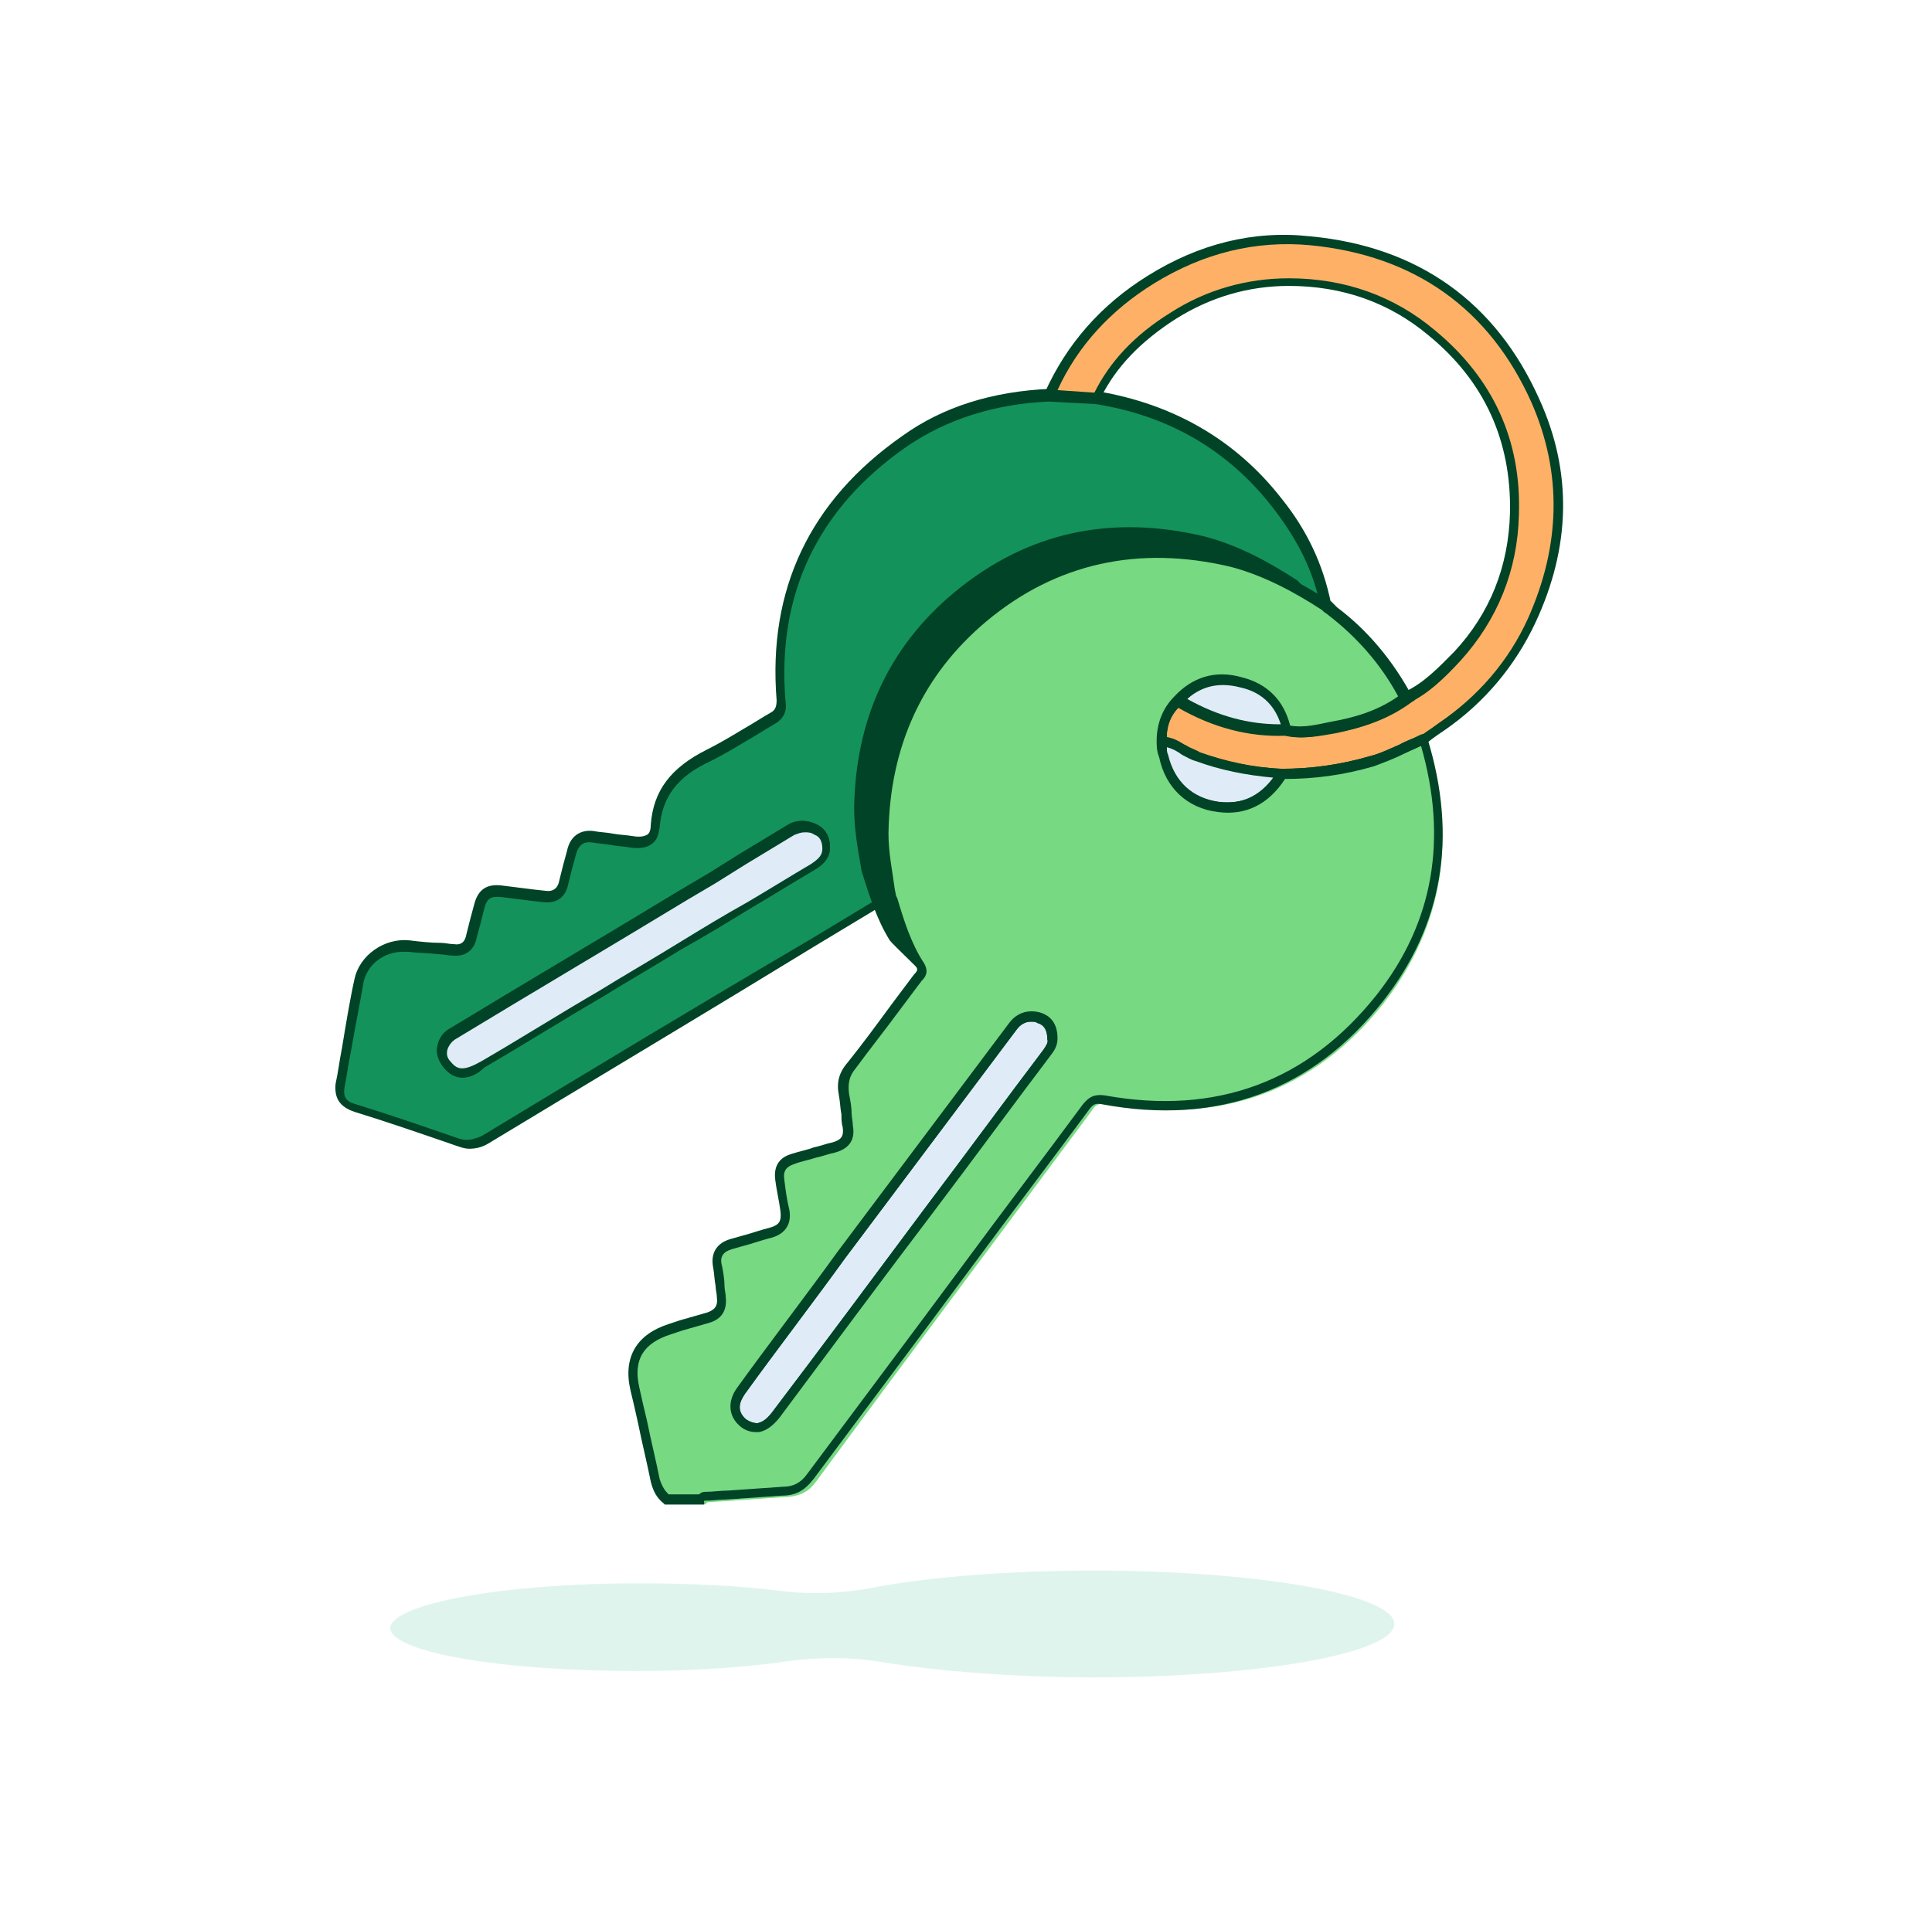
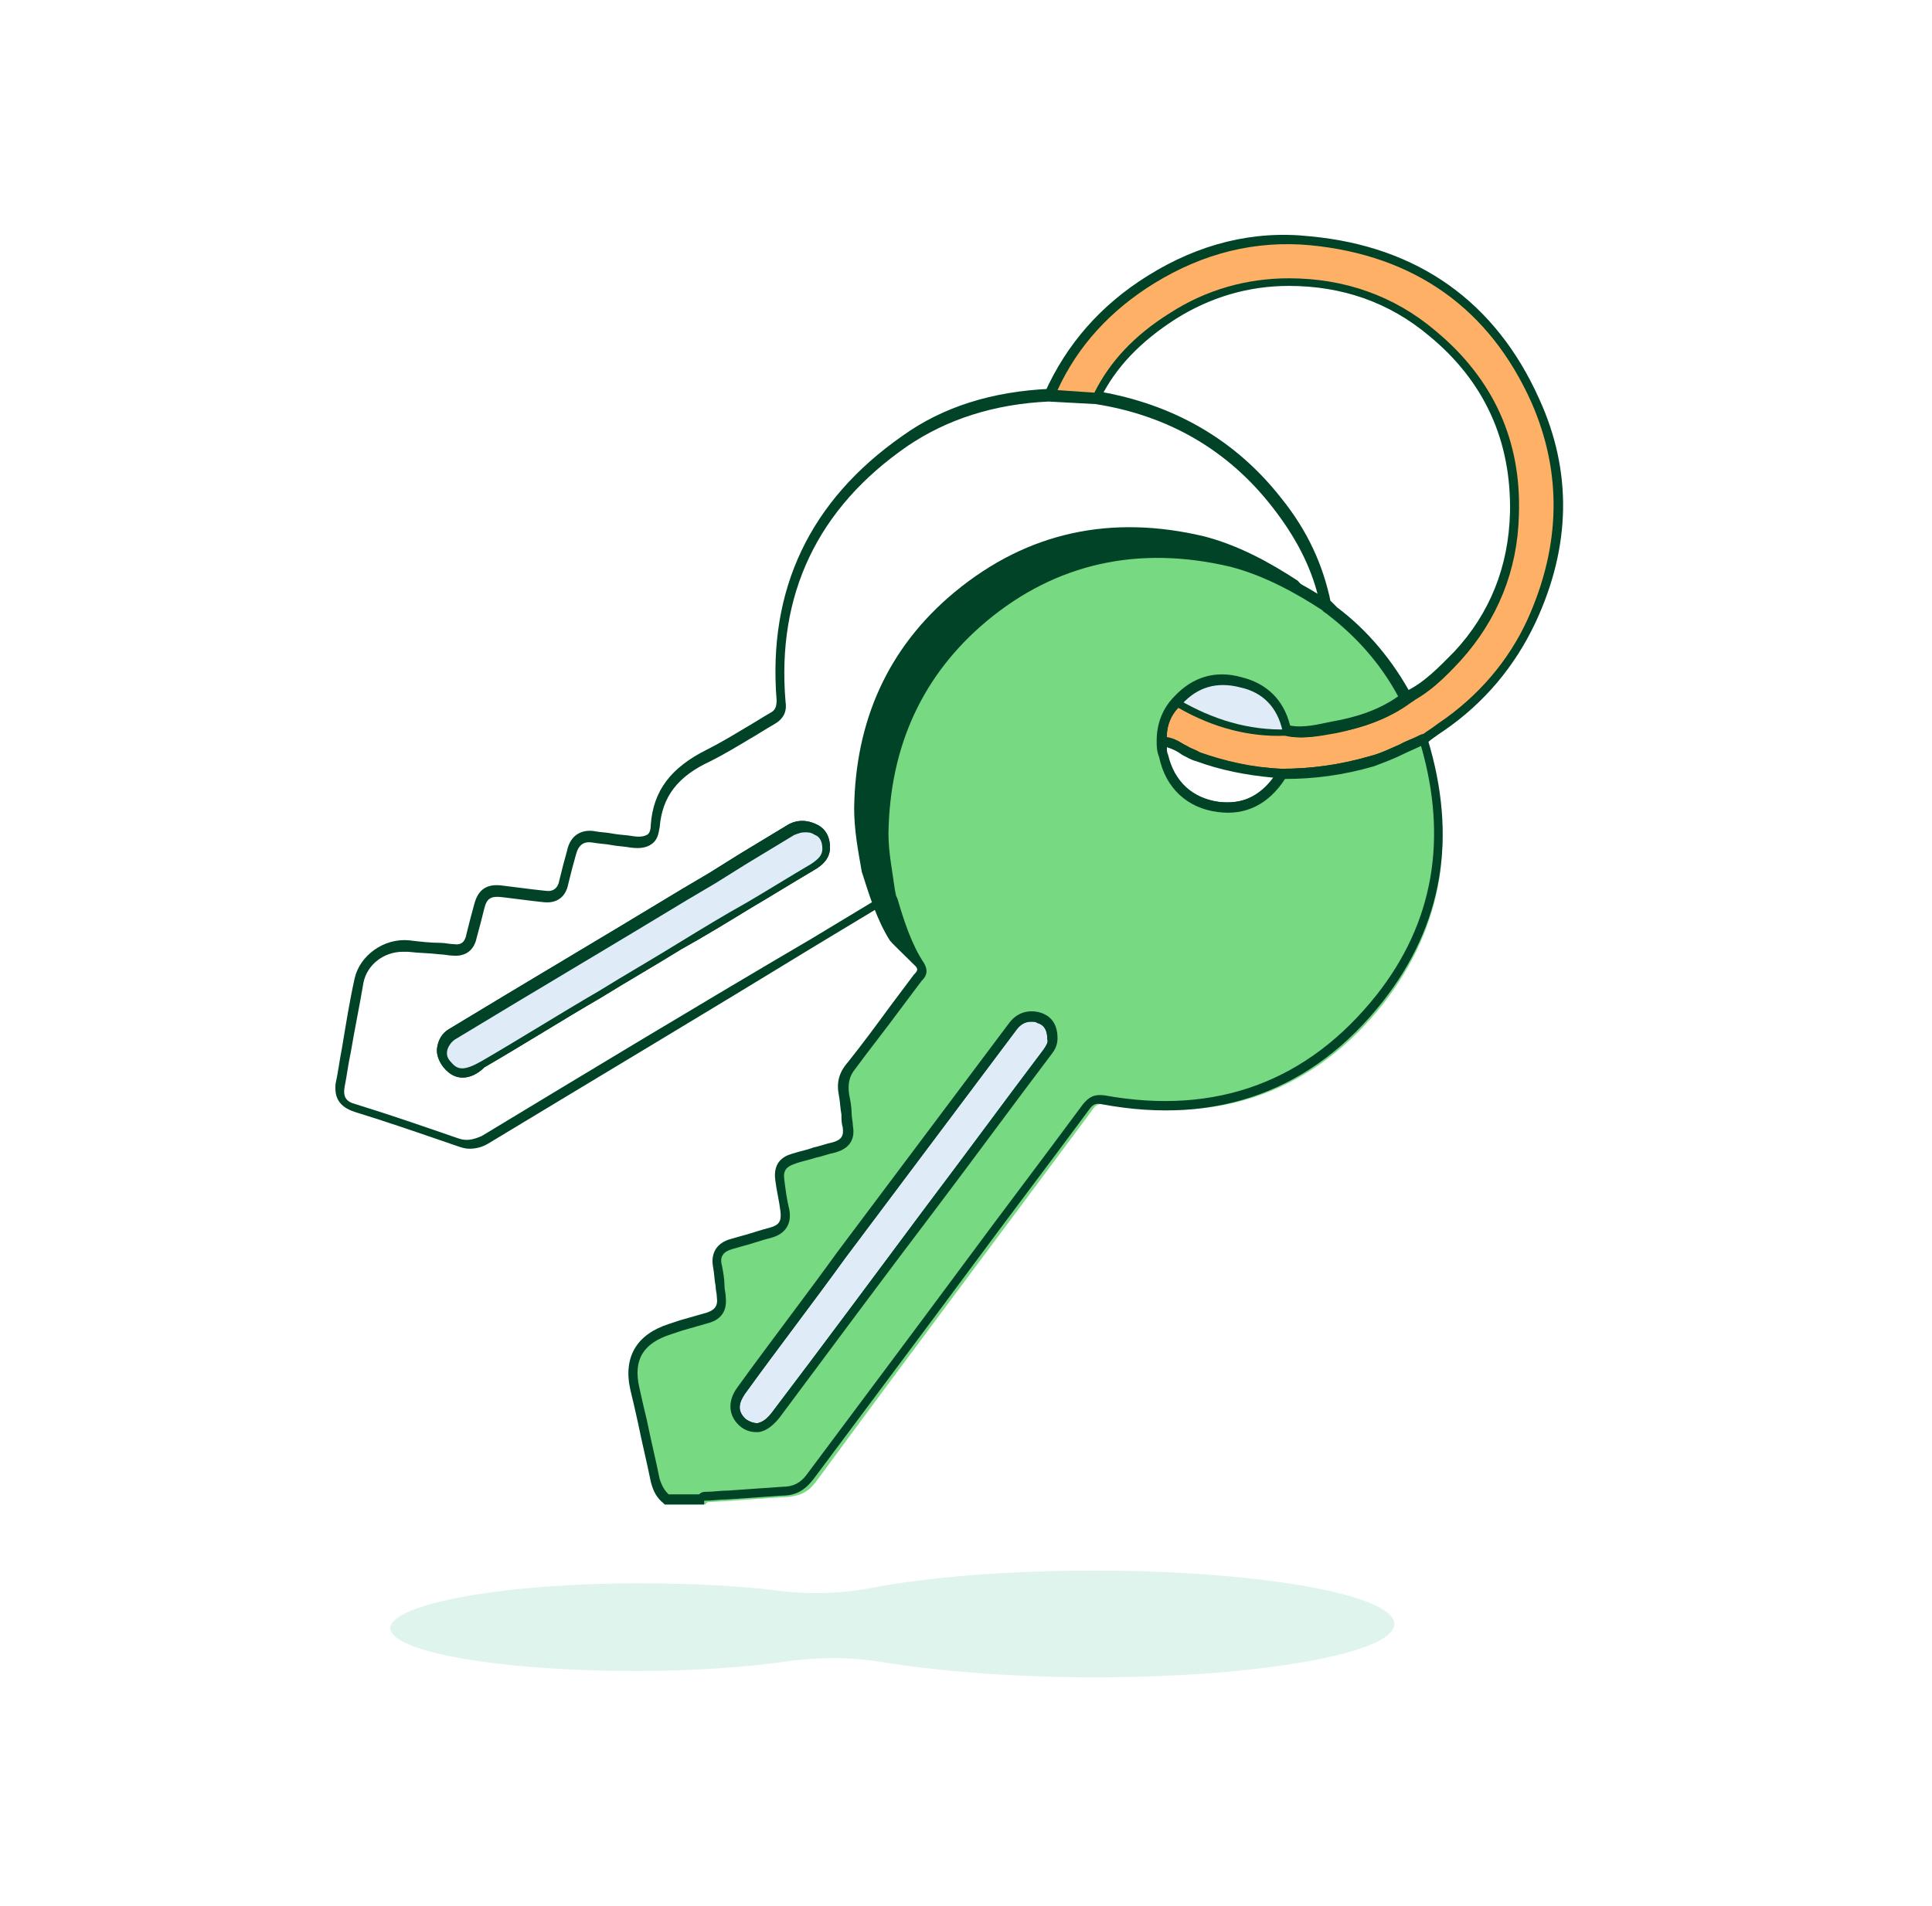
<svg xmlns="http://www.w3.org/2000/svg" version="1.1" id="Calque_1" x="0px" y="0px" viewBox="0 0 152 150" style="enable-background:new 0 0 152 150;" xml:space="preserve">
  <style type="text/css"> .st0{fill:#14925B;} .st1{fill:#004326;} .st2{fill:#FEB166;} .st3{fill:#DFEBF7;} .st4{fill:#77D982;} .st5{fill:#DFF4ED;} </style>
  <g>
    <g>
-       <path class="st0" d="M104.3,47.5c-2.3-1.5-4.7-2.8-7.4-3.5c-7.2-1.7-13.8-0.4-19.6,4.4c-5.3,4.4-7.8,10.2-7.9,17 c0,1.7,0.3,3.3,0.6,5c-10.6,6.4-21.3,12.8-31.9,19.2c-0.7,0.4-1.3,0.5-2.1,0.3c-2.7-0.9-5.4-1.8-8.1-2.7c-0.9-0.3-1.4-0.8-1.2-1.8 c0.5-2.8,0.9-5.5,1.4-8.3c0.3-1.7,2.1-2.9,3.9-2.6c1.2,0.1,2.4,0.2,3.6,0.3c0.8,0.1,1.3-0.3,1.5-1.1c0.2-0.8,0.4-1.6,0.6-2.3 c0.3-1,0.8-1.3,1.9-1.2c1.1,0.1,2.2,0.2,3.3,0.4c0.9,0.1,1.3-0.3,1.5-1.1c0.2-0.8,0.4-1.5,0.5-2.3c0.2-0.9,0.7-1.4,1.7-1.3 c1,0.1,2,0.2,3.1,0.3c1.1,0.1,1.8-0.1,1.9-1.3c0.2-2.8,1.8-4.4,4.2-5.5c1.7-0.8,3.3-2,5-2.9c0.6-0.3,0.7-0.8,0.7-1.4 c-0.7-8.7,2.6-15.5,9.7-20.5c3.4-2.4,7.2-3.4,11.4-3.6c1.2,0.1,2.5,0.1,3.7,0.2c5.8,0.9,10.6,3.7,14.2,8.3 C102.4,41.9,103.7,44.5,104.3,47.5z M65,66.8c0-0.7-0.2-1.2-0.8-1.4c-0.6-0.3-1.3-0.4-1.9,0c-2.1,1.2-4.1,2.5-6.2,3.7 c-6.8,4.1-13.7,8.2-20.5,12.3c-0.9,0.5-1,1.6-0.4,2.4c0.7,0.9,1.5,0.8,2.9,0c5.2-3.1,10.3-6.2,15.5-9.3c3.4-2.1,6.9-4.1,10.3-6.2 C64.6,67.9,65,67.4,65,66.8z" />
      <path class="st1" d="M36.9,90.4c-0.3,0-0.6-0.1-0.9-0.2c-2.9-1-5.5-1.9-8.1-2.7c-1.2-0.4-1.6-1.1-1.5-2.2c0.2-0.9,0.3-1.8,0.5-2.8 c0.3-1.8,0.6-3.7,1-5.5c0.4-1.8,2.3-3.2,4.3-3c0.8,0.1,1.7,0.2,2.5,0.2c0.3,0,0.7,0.1,1,0.1c0.6,0.1,0.9-0.2,1-0.8 c0.2-0.8,0.4-1.6,0.6-2.3c0.3-1.2,1-1.7,2.3-1.5c0.8,0.1,1.6,0.2,2.4,0.3l0.9,0.1c0.6,0.1,1-0.2,1.1-0.8c0.1-0.4,0.2-0.8,0.3-1.2 c0.1-0.4,0.2-0.7,0.3-1.1c0.3-1.5,1.4-1.7,2.1-1.6c0.5,0.1,1,0.1,1.5,0.2c0.5,0.1,1,0.1,1.6,0.2c0.6,0.1,0.9,0,1.1-0.1 c0.2-0.1,0.3-0.4,0.3-0.8c0.2-2.7,1.6-4.5,4.4-5.9c1-0.5,2-1.1,3-1.7c0.7-0.4,1.3-0.8,2-1.2c0.4-0.2,0.5-0.5,0.5-1 c-0.7-8.7,2.6-15.7,9.9-20.8c3.2-2.3,7.1-3.5,11.6-3.7l0,0l0,0l3.8,0.2c5.9,1,10.8,3.8,14.4,8.4c2.1,2.6,3.3,5.3,3.9,8.2l0.2,0.9 l-0.8-0.5c-2-1.3-4.5-2.7-7.3-3.4c-7.2-1.7-13.7-0.3-19.2,4.3c-5,4.2-7.6,9.8-7.7,16.7c0,1.5,0.3,2.9,0.5,4.4l0.1,0.8l-6.3,3.8 C55.7,79.6,47,84.8,38.4,90C37.9,90.3,37.4,90.4,36.9,90.4z M31.7,74.9c-1.5,0-2.8,1-3.1,2.4c-0.3,1.8-0.7,3.7-1,5.5 c-0.2,0.9-0.3,1.8-0.5,2.8c-0.1,0.7,0.1,1.1,0.9,1.3c2.6,0.8,5.2,1.7,8.1,2.7c0.6,0.2,1.1,0.1,1.8-0.2 c8.6-5.2,17.2-10.4,25.9-15.5l5.8-3.5l0-0.3c-0.3-1.5-0.5-3-0.5-4.5c0.1-7.2,2.8-13,8-17.3c5.7-4.7,12.4-6.2,19.9-4.4 c2.5,0.6,4.8,1.8,6.7,3c-0.6-2.4-1.8-4.7-3.6-7c-3.5-4.5-8.2-7.2-13.9-8.1l-3.7-0.2c-4.3,0.2-8,1.4-11.1,3.5 c-7.1,4.9-10.3,11.7-9.6,20.1c0.1,0.6,0,1.3-0.9,1.8c-0.7,0.4-1.3,0.8-2,1.2c-1,0.6-2,1.2-3,1.7c-2.6,1.2-3.8,2.8-4,5.2 c-0.1,0.6-0.2,1-0.6,1.3c-0.4,0.3-0.9,0.4-1.7,0.3c-0.5-0.1-1-0.1-1.5-0.2c-0.5-0.1-1-0.1-1.5-0.2c-0.7-0.1-1.1,0.2-1.3,1 c-0.1,0.4-0.2,0.7-0.3,1.1c-0.1,0.4-0.2,0.8-0.3,1.2c-0.2,1-0.9,1.5-1.9,1.4l-0.9-0.1c-0.8-0.1-1.6-0.2-2.4-0.3 c-0.9-0.1-1.2,0.1-1.4,0.9c-0.2,0.8-0.4,1.6-0.6,2.3c-0.2,1-0.9,1.5-1.9,1.4c-0.3,0-0.7-0.1-1-0.1c-0.8-0.1-1.7-0.1-2.5-0.2 C32,74.9,31.9,74.9,31.7,74.9z M36.4,84.8c-0.5,0-1-0.2-1.5-0.8c-0.4-0.5-0.6-1.1-0.5-1.6c0.1-0.6,0.4-1.1,0.9-1.4 c6.1-3.7,12.2-7.3,18.3-11l2.2-1.3c0.8-0.5,1.6-1,2.4-1.5c1.3-0.8,2.5-1.5,3.8-2.3c0.7-0.4,1.5-0.4,2.3,0c0.6,0.3,1,0.9,1,1.8l0,0 c0,0.7-0.4,1.3-1.3,1.8c-1.7,1-3.3,2-5,3c-1.8,1.1-3.6,2.2-5.4,3.2c-2.1,1.3-4.2,2.5-6.3,3.8c-3.1,1.8-6.1,3.7-9.2,5.5 C37.6,84.5,37,84.8,36.4,84.8z M63.3,65.5c-0.3,0-0.5,0.1-0.8,0.2c-1.3,0.8-2.5,1.5-3.8,2.3c-0.8,0.5-1.6,1-2.4,1.5l-2.2,1.3 c-6.1,3.7-12.2,7.3-18.3,11c-0.3,0.2-0.5,0.5-0.6,0.8c-0.1,0.4,0,0.7,0.3,1c0.5,0.6,1,0.7,2.4-0.1c3.1-1.8,6.1-3.7,9.2-5.5 c2.1-1.3,4.2-2.5,6.3-3.8c1.8-1.1,3.6-2.2,5.4-3.2c1.7-1,3.3-2,5-3c0.6-0.4,0.9-0.7,0.9-1.2c0-0.7-0.3-1-0.6-1.1 C63.8,65.5,63.6,65.5,63.3,65.5z" />
    </g>
    <g>
      <path class="st2" d="M86.3,31.2c-1.2-0.1-2.5-0.1-3.7-0.2c1.7-3.9,4.4-6.9,8-9.1c3.8-2.4,8.1-3.5,12.5-3.1 c8.2,0.8,14.3,5,17.7,12.6c2.6,5.8,2.3,11.6-0.3,17.3c-1.6,3.4-4,6.2-7.1,8.4c-0.5,0.3-0.9,0.7-1.4,1c-1.4,0.5-2.7,1.3-4.1,1.7 c-2.3,0.7-4.7,1-7.1,1c-2.3-0.1-4.5-0.6-6.6-1.4c-1-0.4-1.8-1-2.8-1.2c0-1.3,0.4-2.4,1.3-3.3c2.6,1.5,5.4,2.4,8.5,2.3 c1.2,0.2,2.4,0,3.6-0.2c2.1-0.4,4-1,5.7-2.3c1.7-0.7,2.9-2,4.1-3.3c2.9-3.2,4.4-7,4.5-11.2c0.2-5.8-2.1-10.5-6.5-14.2 c-3.3-2.7-7.1-4-11.2-4c-3.3,0-6.4,0.9-9.1,2.7C89.8,26.5,87.7,28.5,86.3,31.2z" />
      <path class="st1" d="M101.3,61.2c-0.2,0-0.3,0-0.5,0c-2.5-0.2-4.7-0.6-6.7-1.4c-0.4-0.1-0.7-0.3-1.1-0.5c-0.6-0.3-1.1-0.5-1.6-0.7 L91,58.6l0-0.3c0-1.4,0.4-2.6,1.5-3.6l0.2-0.2l0.2,0.1c2.8,1.6,5.5,2.4,8.3,2.3l0,0l0,0c1.2,0.2,2.3,0,3.5-0.2 c1.8-0.3,3.8-0.9,5.6-2.2l0.1,0c1.6-0.7,2.8-2,4-3.2c2.8-3,4.3-6.7,4.4-11c0.1-5.6-2-10.3-6.4-13.9c-3.1-2.6-6.8-3.9-11-3.9 c-3.2,0-6.2,0.9-8.9,2.6c-2.8,1.8-4.7,3.8-5.9,6.2l-0.1,0.2L82,31.4l0.2-0.5c1.7-3.8,4.4-6.9,8.1-9.2c4-2.5,8.3-3.6,12.8-3.1 c8.5,0.8,14.6,5.2,18,12.8c2.6,5.7,2.5,11.6-0.3,17.6c-1.6,3.4-4,6.3-7.2,8.5c-0.3,0.2-0.6,0.4-1,0.7l-0.5,0.4 c-0.6,0.2-1.1,0.5-1.7,0.7c-0.8,0.4-1.6,0.7-2.4,1C105.8,60.9,103.5,61.2,101.3,61.2z M91.8,58c0.6,0.1,1.1,0.4,1.5,0.7 c0.3,0.2,0.7,0.3,1,0.5c2,0.7,4.1,1.2,6.5,1.3c2.3,0,4.6-0.3,7-1c0.8-0.2,1.6-0.6,2.3-0.9c0.5-0.3,1.1-0.5,1.7-0.7l0.4-0.3 c0.3-0.2,0.6-0.4,1-0.7c3.1-2.1,5.5-4.9,7-8.2c2.6-5.8,2.7-11.5,0.3-17c-3.3-7.4-9.2-11.6-17.4-12.4c-4.3-0.4-8.4,0.6-12.3,3 c-3.4,2.1-6,4.9-7.6,8.4l2.9,0.2c1.2-2.4,3.1-4.5,6-6.3c2.8-1.8,6-2.7,9.3-2.7c0,0,0,0,0,0c4.4,0,8.3,1.4,11.5,4.1 c4.6,3.8,6.8,8.7,6.6,14.5c-0.1,4.4-1.7,8.3-4.6,11.5c-1.2,1.3-2.5,2.6-4.2,3.4c-1.9,1.4-4,2-5.9,2.3c-1.2,0.2-2.4,0.5-3.7,0.2 c-2.8,0.1-5.6-0.6-8.4-2.2C92.2,56.2,91.8,57,91.8,58z" />
    </g>
    <g>
      <path class="st3" d="M82.9,81.8c0,0.4-0.2,0.7-0.4,1.1c-7.1,9.5-14.2,19.1-21.4,28.6c-0.7,1-1.7,1.2-2.5,0.6 c-0.8-0.7-0.9-1.6-0.2-2.5c7.1-9.6,14.3-19.1,21.4-28.7c0.5-0.7,1.2-0.9,2-0.6C82.5,80.3,82.9,80.9,82.9,81.8z" />
      <path class="st1" d="M59.5,112.7c-0.4,0-0.8-0.1-1.2-0.4c-1-0.8-1.1-2-0.3-3.1c2.6-3.6,5.3-7.1,7.9-10.7c4.5-6,9-12,13.5-18 c0.6-0.8,1.5-1.1,2.5-0.8c0.6,0.2,1.3,0.7,1.3,2c0,0.4-0.1,0.8-0.5,1.3c-3.1,4.1-6.1,8.2-9.2,12.3c-4.1,5.4-8.1,10.8-12.2,16.3 c-0.5,0.6-1,1-1.6,1.1C59.7,112.7,59.6,112.7,59.5,112.7z M81.1,80.4c-0.4,0-0.8,0.2-1.1,0.6c-4.5,6-9,12-13.5,18 c-2.6,3.6-5.3,7.1-7.9,10.7c-0.4,0.6-0.7,1.3,0.1,2c0.3,0.2,0.6,0.3,0.9,0.3c0.4-0.1,0.7-0.3,1.1-0.8c4.1-5.4,8.1-10.8,12.2-16.3 c3.1-4.1,6.1-8.2,9.2-12.3c0.2-0.3,0.4-0.6,0.3-0.8l0,0l0,0c0-0.9-0.4-1.2-0.8-1.3C81.5,80.4,81.3,80.4,81.1,80.4z" />
    </g>
    <g>
-       <path class="st3" d="M91.4,58.3c1,0.2,1.9,0.8,2.8,1.2c2.1,0.8,4.3,1.2,6.6,1.4c-1.1,1.9-2.9,2.9-5.1,2.6c-2.3-0.3-3.8-1.8-4.3-4 C91.4,59.1,91.3,58.7,91.4,58.3z" />
      <path class="st1" d="M96.5,63.9c-0.3,0-0.5,0-0.8-0.1c-2.4-0.3-4.1-1.9-4.6-4.3C91,59.1,91,58.7,91,58.3l0.1-0.4l0.4,0.1 c0.7,0.1,1.3,0.4,1.9,0.7c0.3,0.2,0.7,0.3,1,0.5c2,0.7,4.1,1.2,6.5,1.3l0.6,0l-0.3,0.5C100.1,62.9,98.5,63.9,96.5,63.9z M91.8,58.8c0,0.2,0,0.4,0.1,0.6c0.5,2.1,1.9,3.4,4,3.7c1.8,0.2,3.3-0.4,4.3-1.9C98,61,96,60.6,94.1,59.9 c-0.4-0.1-0.7-0.3-1.1-0.5C92.6,59.1,92.2,58.9,91.8,58.8z" />
    </g>
    <g>
      <path class="st3" d="M101.3,57.4c-3.1,0.1-5.9-0.8-8.5-2.3c1.3-1.5,3.1-1.9,5-1.4C99.6,54.1,100.9,55.4,101.3,57.4z" />
-       <path class="st1" d="M100.7,57.8c-2.7,0-5.4-0.8-8.2-2.4l-0.4-0.2l0.3-0.4c1.4-1.6,3.2-2.1,5.4-1.6c2.1,0.5,3.4,1.9,3.8,4l0.1,0.4 l-0.5,0C101.1,57.8,100.9,57.8,100.7,57.8z M93.4,55c2.5,1.4,4.9,2,7.3,2c0,0,0,0,0.1,0c-0.5-1.6-1.5-2.6-3.2-3 C95.9,53.6,94.5,53.9,93.4,55z" />
    </g>
    <g>
      <path class="st3" d="M65,66.8c0,0.7-0.5,1.2-1.1,1.5c-3.4,2.1-6.9,4.2-10.3,6.2c-5.2,3.1-10.3,6.2-15.5,9.3 c-1.4,0.9-2.2,0.9-2.9,0c-0.6-0.8-0.5-1.9,0.4-2.4c6.8-4.1,13.7-8.2,20.5-12.3c2.1-1.2,4.1-2.5,6.2-3.7c0.6-0.4,1.3-0.4,1.9,0 C64.8,65.6,65,66.1,65,66.8z" />
      <path class="st1" d="M36.4,84.8c-0.5,0-1-0.2-1.5-0.8c-0.4-0.5-0.6-1.1-0.5-1.6c0.1-0.6,0.4-1.1,0.9-1.4c6.1-3.7,12.2-7.3,18.3-11 l2.2-1.3c0.8-0.5,1.6-1,2.4-1.5c1.3-0.8,2.5-1.5,3.8-2.3c0.7-0.4,1.5-0.4,2.3,0c0.6,0.3,1,0.9,1,1.8l0,0c0,0.7-0.4,1.3-1.3,1.8 c-1.7,1-3.3,2-5,3c-1.8,1.1-3.6,2.2-5.4,3.2c-2.1,1.3-4.2,2.5-6.3,3.8c-3.1,1.8-6.1,3.7-9.2,5.5C37.6,84.5,37,84.8,36.4,84.8z M63.3,65.5c-0.3,0-0.5,0.1-0.8,0.2c-1.3,0.8-2.5,1.5-3.8,2.3c-0.8,0.5-1.6,1-2.4,1.5l-2.2,1.3c-6.1,3.7-12.2,7.3-18.3,11 c-0.3,0.2-0.5,0.5-0.6,0.8c-0.1,0.4,0,0.7,0.3,1c0.5,0.6,1,0.7,2.4-0.1c3.1-1.8,6.1-3.7,9.2-5.5c2.1-1.3,4.2-2.5,6.3-3.8 c1.8-1.1,3.6-2.2,5.4-3.2c1.7-1,3.3-2,5-3c0.6-0.4,0.9-0.7,0.9-1.2c0-0.7-0.3-1-0.6-1.1C63.8,65.5,63.6,65.5,63.3,65.5z" />
    </g>
    <path class="st1" d="M110,62c-1.4,0.5-3,2-4.4,2.4c-2.3,0.7-4.8,0.7-7.2,0.6c-1.1,1.9-4-1.3-6.2-1.6c-2.3-0.3-2.5-3.5-3-5.7 c-0.1-0.4-0.1-0.8,0-1.2c0-1.3,0.4-2.4,1.3-3.3c1.3-1.5,3.1-1.9,5-1.4c1.9,0.5,5.4-1.5,5.8,0.5c1.2,0.2,0.2,3.3,1.4,3.1 c2.1-0.4,4-1,5.7-2.3c-1.4-2.7-3.3-5-5.8-6.9c-0.2-0.1-0.3-0.3-0.5-0.5c-2.3-1.5-4.7-2.8-7.4-3.5c-7.2-1.7-13.8-0.4-19.6,4.4 c-5.3,4.4-7.8,10.2-7.9,17c0,1.7,0.3,3.3,0.6,5c0.6,1.9,1.2,3.8,2.2,5.4c0.2,0.3,3,2.9,3,3.1l4.9,3.4c0.1,0,0.2,0,0.3,0.1 c0.5,0.1,0.1-1.8,0.2-1.4l2.2-3.6c1.6-7.4,3.5,9,3.9,9.1c8.8,1.6,16.2-1,21.7-8C111.2,70.8,112.3,69.4,110,62z" />
    <g>
      <path class="st4" d="M52.4,118c-0.5-0.4-0.7-0.9-0.8-1.5c-0.5-2.4-1.1-4.8-1.6-7.2c-0.5-2.4,0.4-4,2.8-4.7c1-0.3,2-0.6,3-0.9 c0.8-0.2,1.2-0.7,1-1.6c-0.1-0.8-0.2-1.7-0.3-2.5c-0.2-1,0.2-1.5,1.1-1.7c1-0.3,2.1-0.6,3.2-0.9c0.9-0.2,1.3-0.8,1.1-1.7 c-0.1-0.8-0.3-1.6-0.4-2.4c-0.1-0.8,0.2-1.4,1.1-1.7c1.1-0.3,2.2-0.6,3.2-0.9c0.9-0.2,1.2-0.8,1.1-1.6c-0.1-0.8-0.2-1.7-0.4-2.5 c-0.2-0.9,0-1.6,0.6-2.3c1.8-2.3,3.4-4.6,5.2-6.9c0.2-0.3,0.4-0.6,0.2-1c-1-1.7-1.6-3.6-2.2-5.4c-0.3-1.6-0.6-3.3-0.6-5 c0.1-6.8,2.5-12.6,7.9-17c5.7-4.8,12.3-6.1,19.6-4.4c2.7,0.6,5.1,2,7.4,3.5c0.2,0.2,0.3,0.3,0.5,0.5c2.4,1.9,4.3,4.2,5.8,6.9 c-1.7,1.3-3.7,1.9-5.7,2.3c-1.2,0.2-2.4,0.5-3.6,0.2c-0.4-2-1.6-3.3-3.6-3.7c-1.9-0.5-3.6-0.1-5,1.4c-0.9,0.9-1.4,2-1.3,3.3 c-0.1,0.4,0,0.8,0,1.2c0.5,2.2,2,3.7,4.3,4c2.2,0.3,3.9-0.7,5.1-2.6c2.4,0.1,4.8-0.3,7.1-1c1.4-0.4,2.7-1.2,4.1-1.7 c2.3,7.4,1.3,14.3-3.4,20.4c-5.5,7-12.9,9.6-21.7,8c-0.7-0.1-1,0-1.3,0.5c-7.2,9.7-14.5,19.4-21.7,29.2c-0.6,0.8-1.2,1.1-2.2,1.2 c-2,0.1-4.1,0.3-6.1,0.4c-0.2,0-0.3,0-0.4,0.2C54.3,118,53.3,118,52.4,118z M82.9,81.8c0-0.9-0.3-1.4-1-1.7 c-0.8-0.3-1.5-0.1-2,0.6c-7.1,9.6-14.3,19.1-21.4,28.7c-0.7,1-0.6,1.9,0.2,2.5c0.8,0.6,1.7,0.4,2.5-0.6 c7.1-9.5,14.2-19.1,21.4-28.6C82.7,82.5,82.9,82.1,82.9,81.8z" />
      <path class="st1" d="M55.4,118.4h-3.1l-0.1-0.1c-0.5-0.4-0.8-0.9-1-1.7c-0.3-1.5-0.7-3.1-1-4.6c-0.2-0.9-0.4-1.8-0.6-2.6 c-0.6-2.6,0.5-4.4,3-5.2c0.3-0.1,0.6-0.2,0.9-0.3c0.7-0.2,1.4-0.4,2.1-0.6c0.6-0.2,0.9-0.5,0.8-1.2c0-0.3-0.1-0.6-0.1-0.9 c-0.1-0.5-0.1-1-0.2-1.5c-0.2-1.1,0.3-1.9,1.4-2.2l0.7-0.2c0.8-0.2,1.6-0.5,2.4-0.7c0.7-0.2,0.9-0.5,0.8-1.3 c-0.1-0.8-0.3-1.6-0.4-2.4c-0.2-1.4,0.6-1.9,1.3-2.1c0.6-0.2,1.2-0.3,1.7-0.5c0.5-0.1,1-0.3,1.5-0.4c0.7-0.2,0.9-0.5,0.8-1.2 c-0.1-0.3-0.1-0.7-0.1-1c-0.1-0.5-0.1-1-0.2-1.5c-0.2-1,0-1.8,0.7-2.6c1.2-1.5,2.3-3,3.4-4.5c0.6-0.8,1.2-1.6,1.8-2.4 c0.3-0.3,0.3-0.4,0.2-0.6c-1-1.7-1.6-3.5-2.2-5.3l-0.1-0.3L69.7,70c-0.3-1.5-0.5-3-0.5-4.5c0.1-7.2,2.8-13,8-17.3 c5.7-4.7,12.4-6.2,19.9-4.4c2.9,0.7,5.4,2.2,7.5,3.5l0.1,0c0.1,0.1,0.1,0.1,0.2,0.2c0.1,0.1,0.2,0.2,0.3,0.3 c2.4,1.8,4.4,4.2,5.9,7l0.2,0.3l-0.3,0.2c-1.9,1.4-4,2-5.9,2.4c-1.2,0.2-2.5,0.5-3.8,0.2l-0.3-0.1l-0.1-0.3 c-0.4-1.8-1.5-3-3.3-3.4c-1.9-0.5-3.4,0-4.6,1.3l0,0c-0.9,0.8-1.3,1.8-1.2,3l0,0l0,0c0,0.4,0,0.7,0,1c0.5,2.1,1.9,3.4,4,3.7 c2,0.3,3.6-0.6,4.7-2.4l0.1-0.2l0.2,0c2.3,0,4.6-0.3,7-1c0.8-0.2,1.6-0.6,2.3-0.9c0.6-0.3,1.1-0.5,1.7-0.8l0.4-0.1l0.1,0.4 c2.4,7.8,1.2,14.7-3.5,20.7c-5.5,7-13,9.8-22.1,8.1c-0.5-0.1-0.7,0-1,0.4c-3.1,4.2-6.3,8.4-9.4,12.6c-4,5.4-8.2,11-12.3,16.5 c-0.7,0.9-1.4,1.3-2.5,1.3c-1.4,0.1-2.9,0.2-4.3,0.3c-0.6,0-1.2,0.1-1.8,0.1l0,0c0,0,0,0,0,0L55.4,118.4z M52.6,117.6H55 c0.2-0.2,0.4-0.2,0.5-0.2l0,0c0.6,0,1.2-0.1,1.8-0.1c1.4-0.1,2.9-0.2,4.3-0.3c0.8,0,1.4-0.3,1.9-1c4.1-5.5,8.3-11.1,12.3-16.5 c3.1-4.2,6.3-8.4,9.4-12.6c0.5-0.6,0.9-0.8,1.7-0.7c8.8,1.6,16-1.1,21.4-7.9c4.5-5.7,5.6-12.3,3.5-19.6c-0.4,0.2-0.9,0.4-1.3,0.6 c-0.8,0.4-1.6,0.7-2.4,1c-2.4,0.7-4.7,1-7,1c-1.3,2-3.1,2.9-5.3,2.6c-2.4-0.3-4.1-1.9-4.6-4.3C91,59.1,91,58.7,91,58.3 c0-1.4,0.5-2.6,1.4-3.5c1.4-1.5,3.2-2.1,5.3-1.5c2,0.5,3.3,1.8,3.8,3.8c1.1,0.2,2.2-0.1,3.2-0.3c1.7-0.3,3.6-0.8,5.3-2 c-1.4-2.6-3.3-4.7-5.5-6.4c-0.1-0.1-0.3-0.2-0.4-0.3c0,0-0.1-0.1-0.1-0.1c-2-1.3-4.5-2.7-7.2-3.4c-7.2-1.7-13.7-0.3-19.2,4.3 c-5,4.2-7.6,9.8-7.7,16.7c0,1.5,0.3,2.9,0.5,4.4l0.1,0.5l0.1,0.2c0.5,1.7,1.1,3.6,2.1,5.1c0.4,0.7,0.1,1.1-0.2,1.4 c-0.6,0.8-1.2,1.6-1.8,2.4c-1.1,1.5-2.3,3-3.4,4.5c-0.5,0.6-0.6,1.2-0.5,2c0.1,0.5,0.2,1,0.2,1.5c0,0.3,0.1,0.7,0.1,1 c0.2,1.1-0.3,1.8-1.4,2.1c-0.5,0.1-1,0.3-1.5,0.4c-0.6,0.2-1.2,0.3-1.7,0.5c-0.6,0.2-0.9,0.5-0.8,1.2c0.1,0.8,0.2,1.6,0.4,2.4 c0.2,1.1-0.3,1.9-1.4,2.2c-0.8,0.2-1.6,0.5-2.4,0.7l-0.7,0.2c-0.7,0.2-1,0.6-0.8,1.3c0.1,0.5,0.2,1.1,0.2,1.6 c0,0.3,0.1,0.6,0.1,0.9c0.1,1-0.3,1.7-1.3,2c-0.7,0.2-1.4,0.4-2.1,0.6c-0.3,0.1-0.6,0.2-0.9,0.3c-2.2,0.7-3,2-2.5,4.2 c0.2,0.9,0.4,1.8,0.6,2.6c0.3,1.5,0.7,3.1,1,4.6C52.1,117,52.3,117.3,52.6,117.6z M59.5,112.7c-0.4,0-0.8-0.1-1.2-0.4 c-1-0.8-1.1-2-0.3-3.1c2.6-3.6,5.3-7.1,7.9-10.7c4.5-6,9-12,13.5-18c0.6-0.8,1.5-1.1,2.5-0.8c0.6,0.2,1.3,0.7,1.3,2 c0,0.4-0.1,0.8-0.5,1.3c-3.1,4.1-6.1,8.2-9.2,12.3c-4.1,5.4-8.1,10.8-12.2,16.3c-0.5,0.6-1,1-1.6,1.1 C59.7,112.7,59.6,112.7,59.5,112.7z M81.1,80.4c-0.4,0-0.8,0.2-1.1,0.6c-4.5,6-9,12-13.5,18c-2.6,3.6-5.3,7.1-7.9,10.7 c-0.4,0.6-0.7,1.3,0.1,2c0.3,0.2,0.6,0.3,0.9,0.3c0.4-0.1,0.7-0.3,1.1-0.8c4.1-5.4,8.1-10.8,12.2-16.3c3.1-4.1,6.1-8.2,9.2-12.3 c0.2-0.3,0.4-0.6,0.3-0.8l0,0l0,0c0-0.9-0.4-1.2-0.8-1.3C81.5,80.4,81.3,80.4,81.1,80.4z" />
    </g>
  </g>
  <path class="st5" d="M50.2,124.6c4.2,0,8.1,0.2,11.2,0.6c2.5,0.3,5,0.2,7.5-0.3c4.3-0.8,10.4-1.3,17.2-1.3c13,0,23.6,1.9,23.6,4.2 c0,2.3-10.6,4.2-23.6,4.2c-6.5,0-12.4-0.5-16.7-1.2c-2.4-0.4-4.8-0.4-7.2-0.1c-3.3,0.5-7.6,0.8-12.2,0.8c-10.7,0-19.3-1.5-19.3-3.4 C30.9,126.2,39.6,124.6,50.2,124.6z" />
</svg>